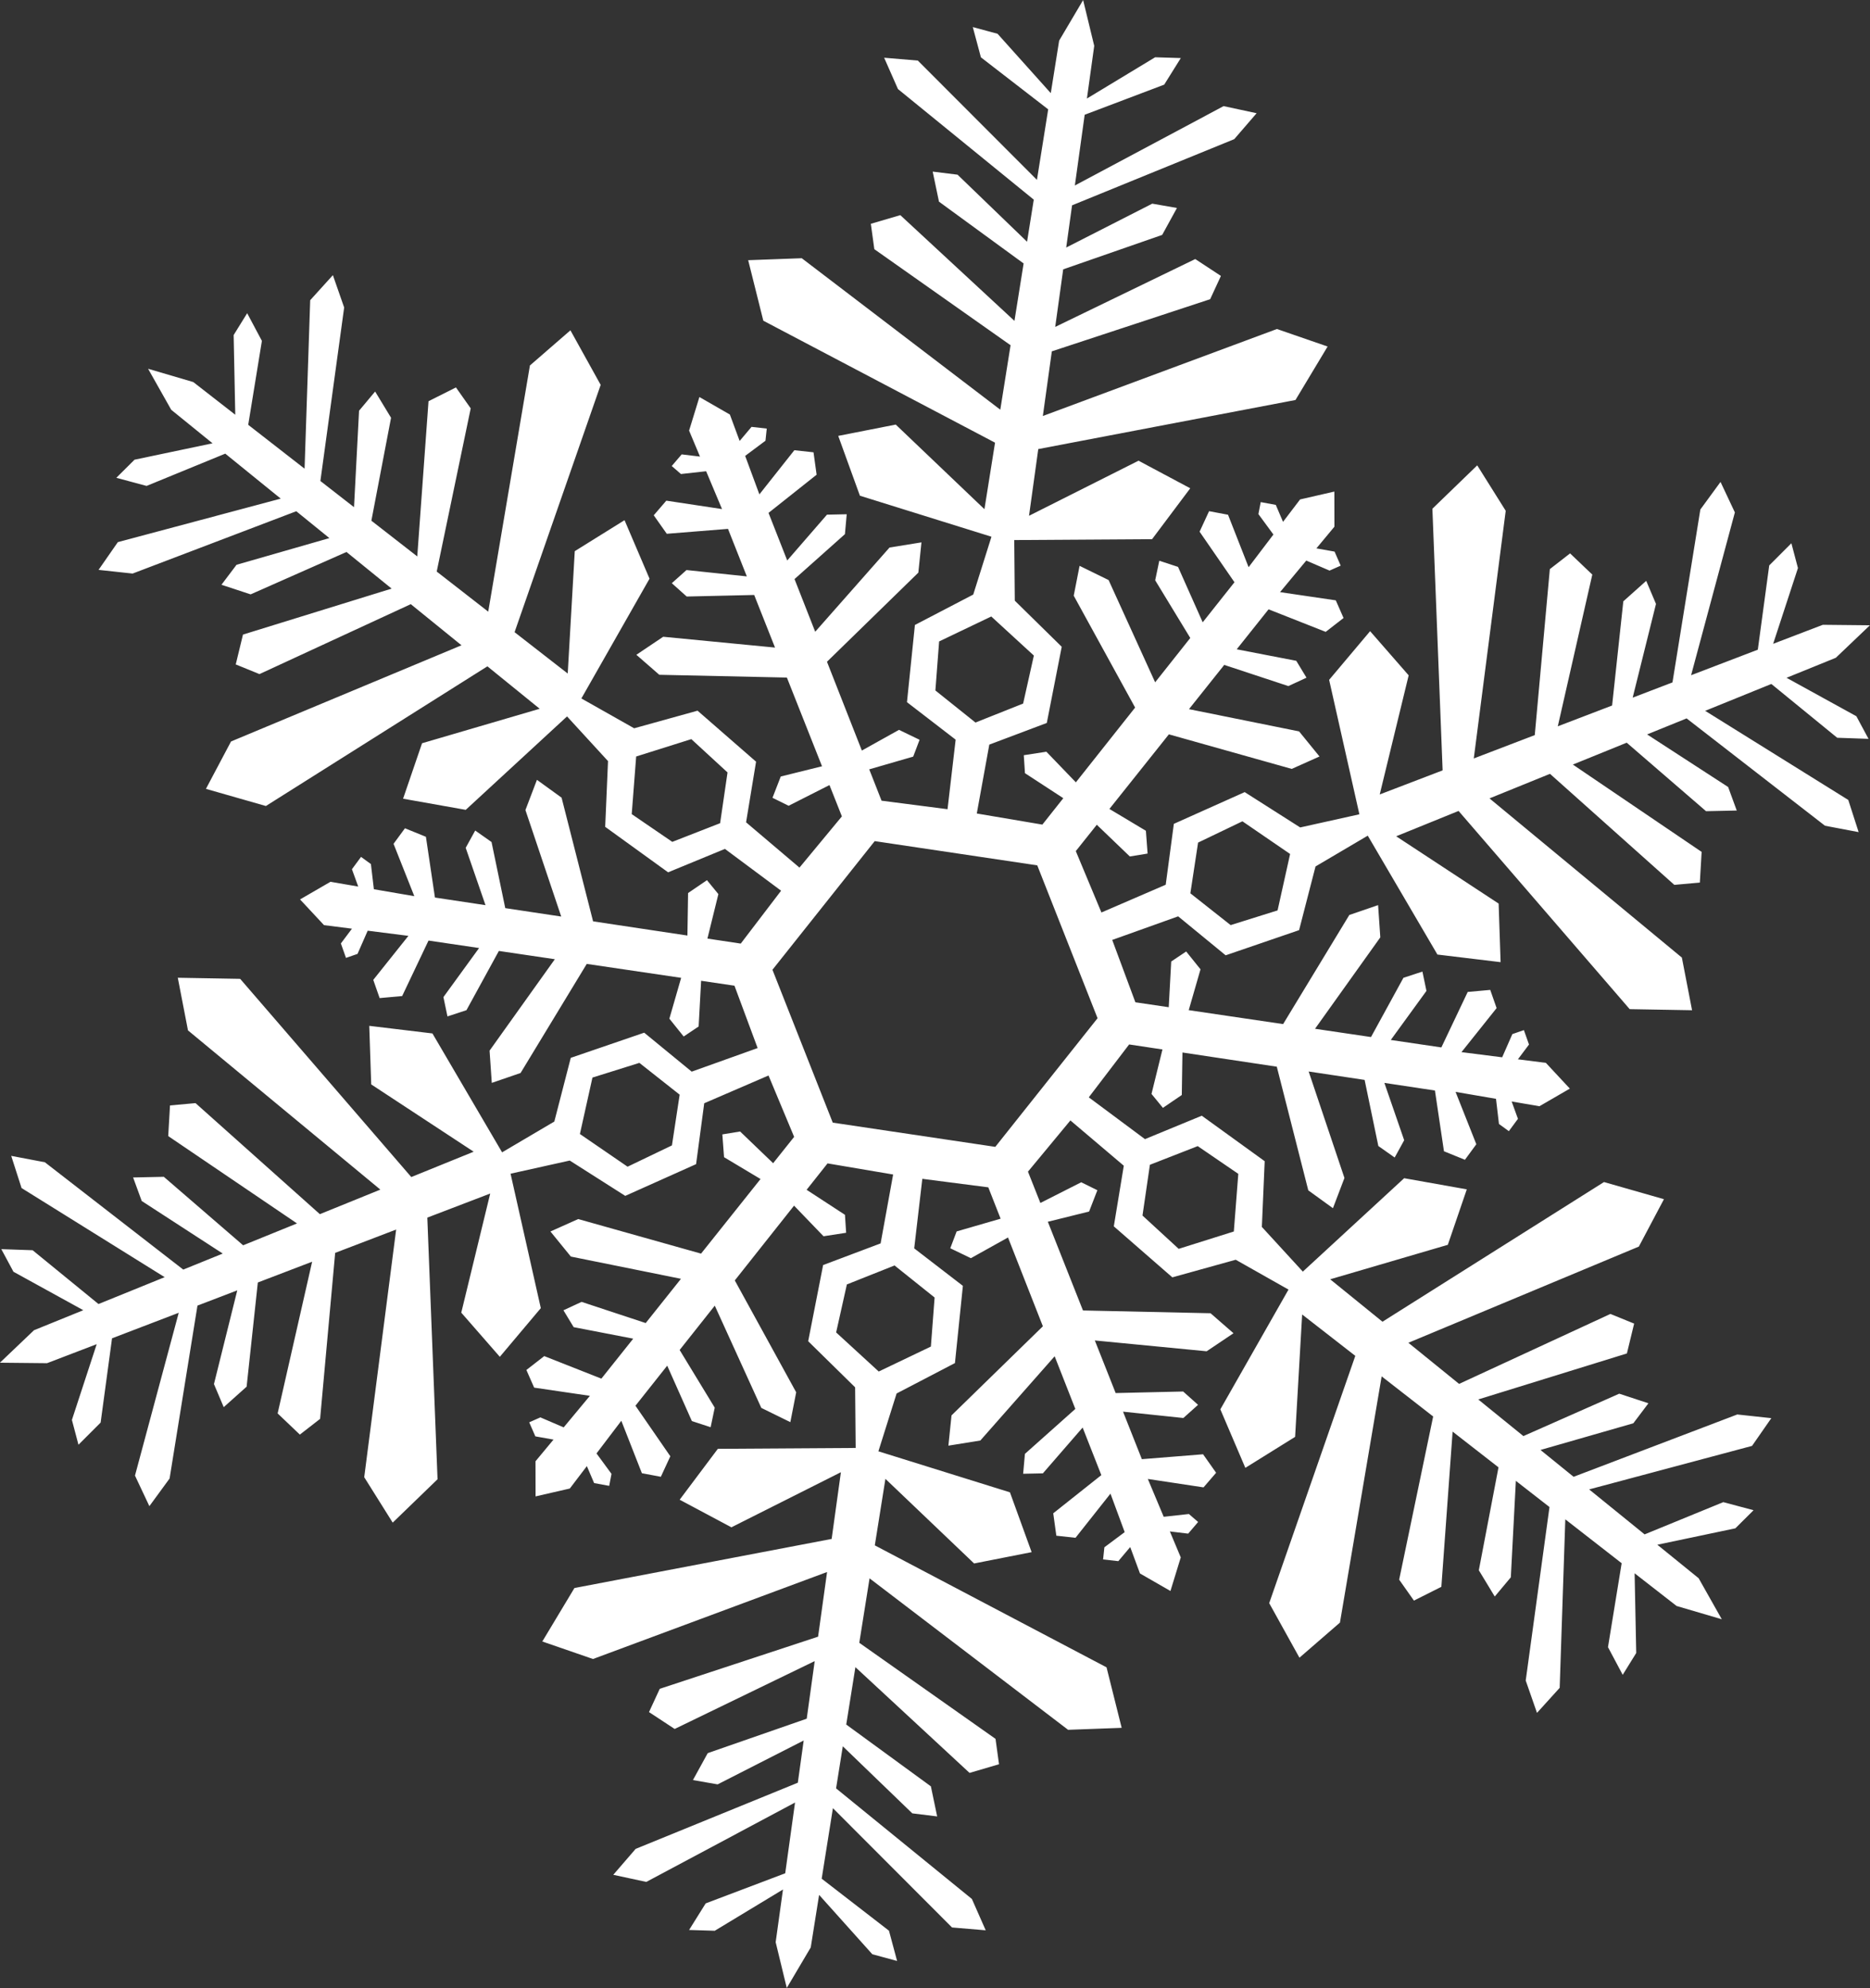
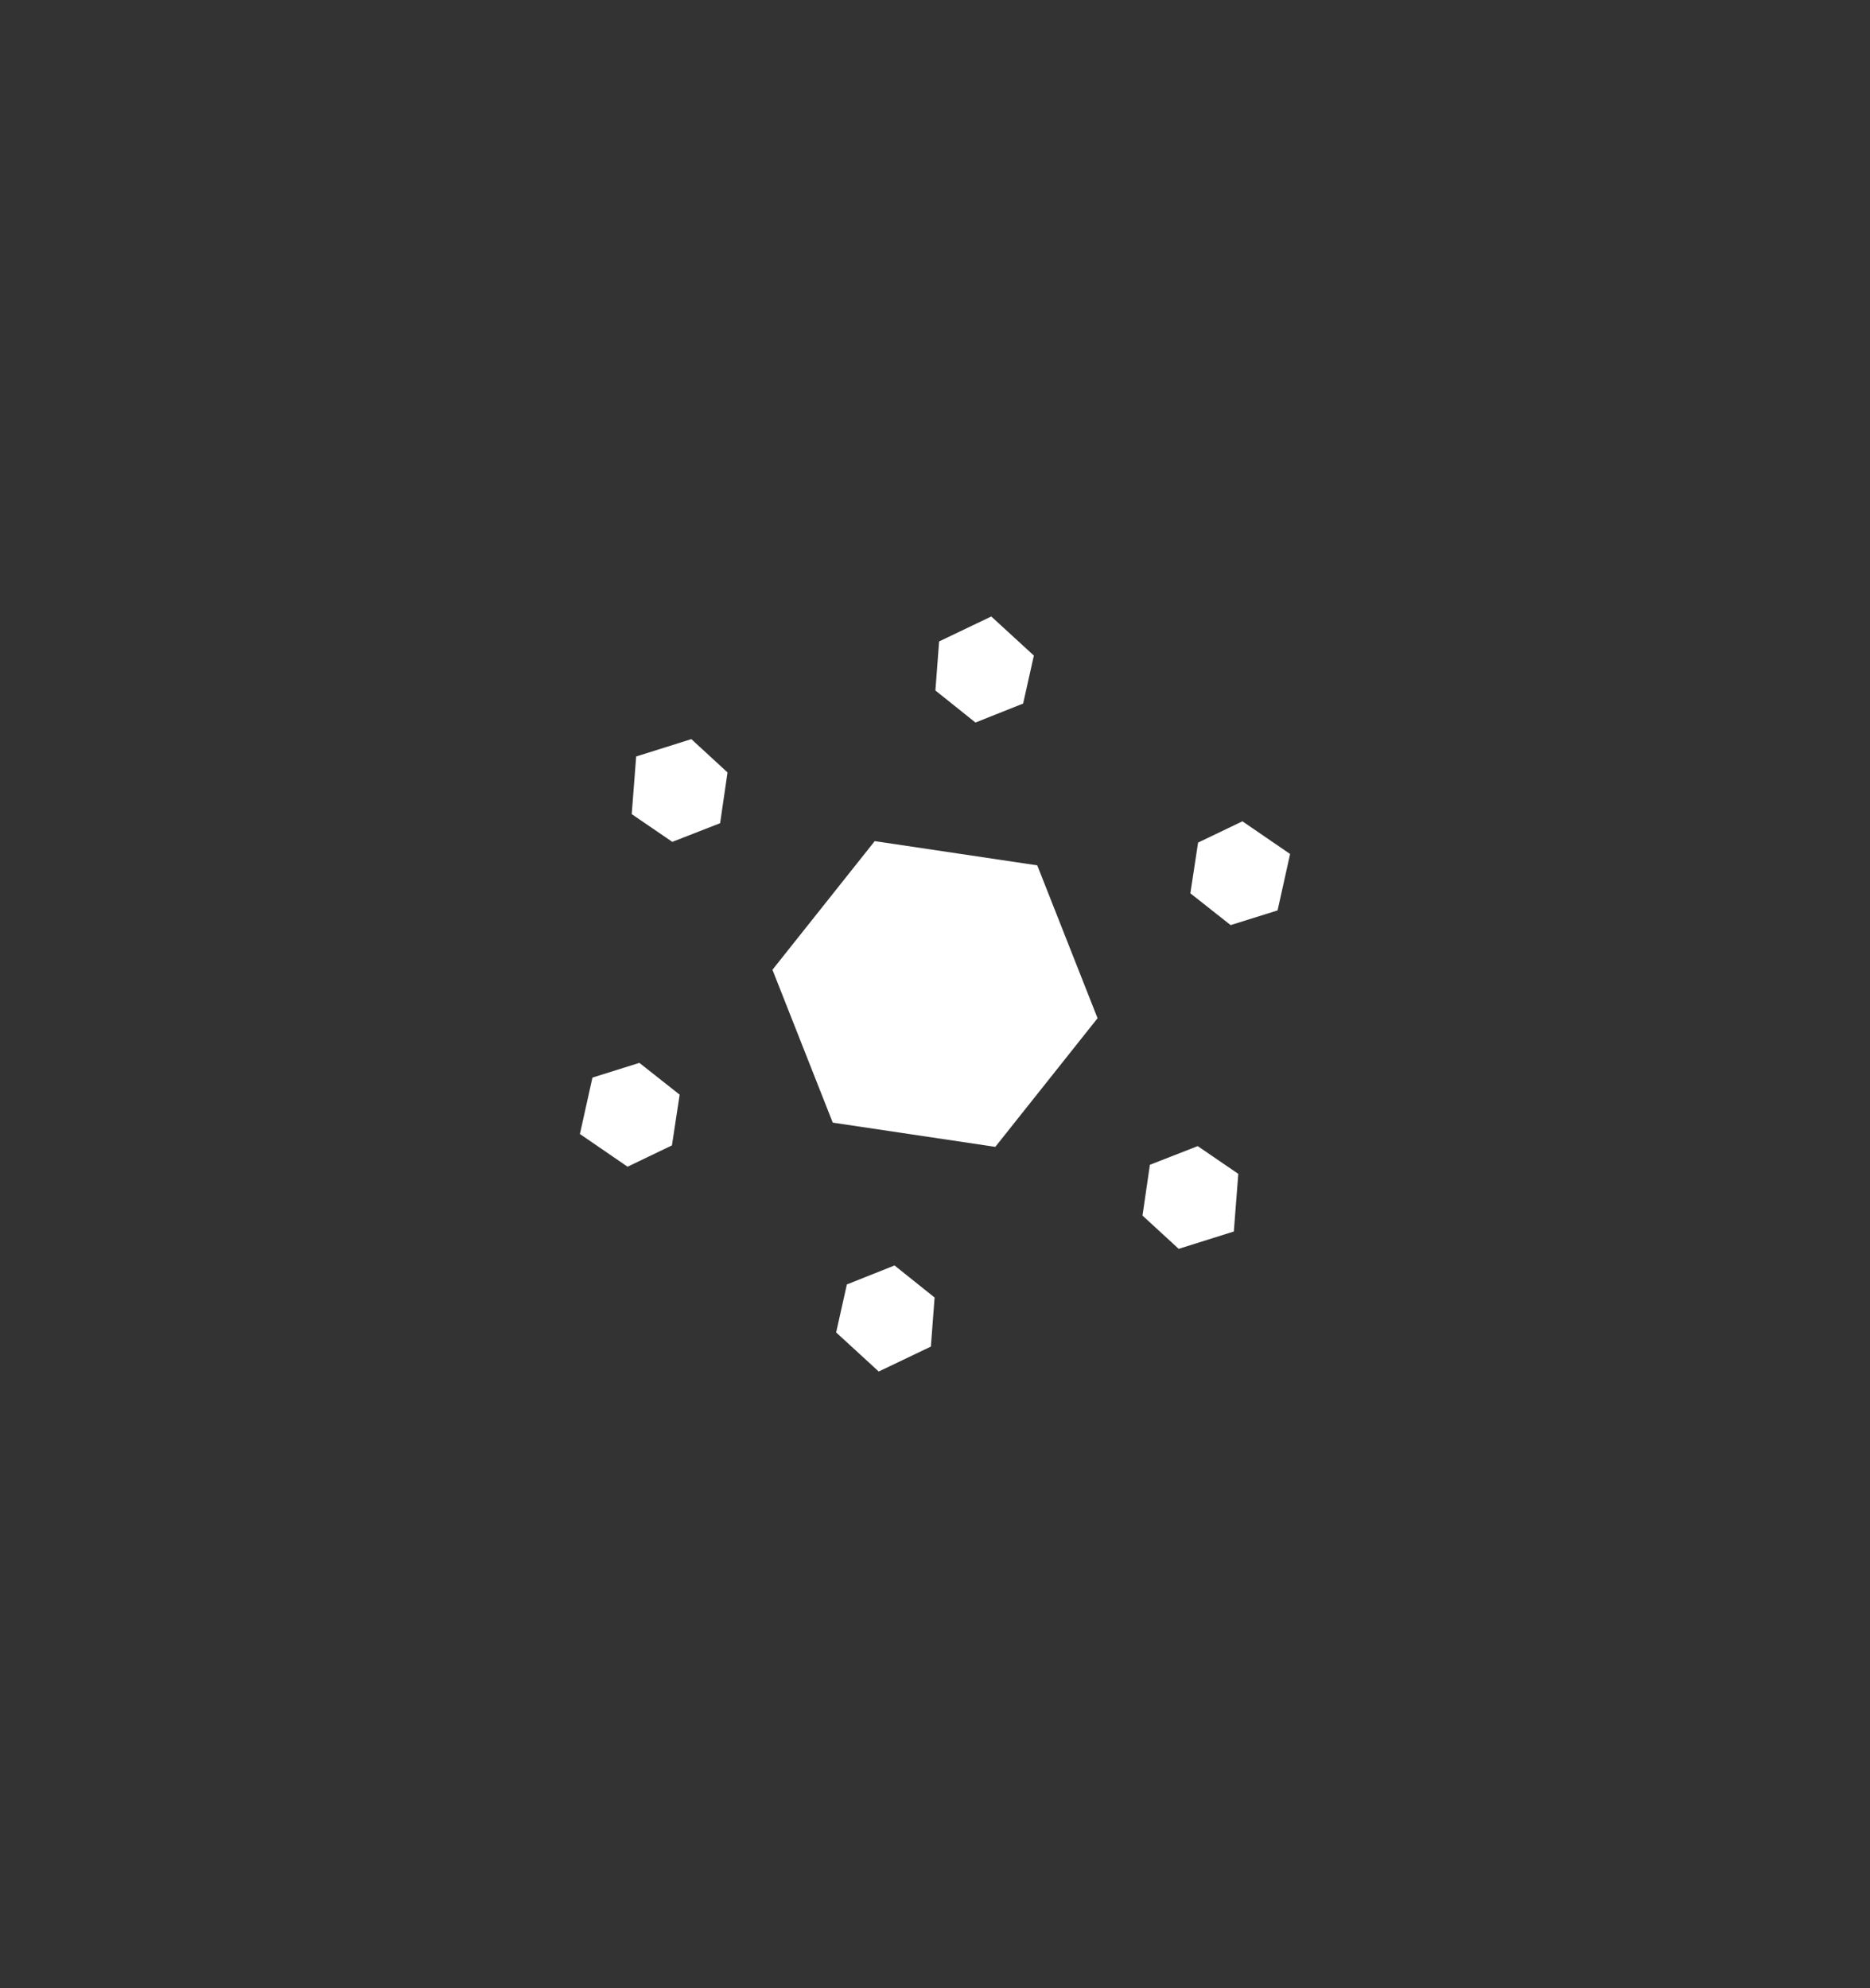
<svg xmlns="http://www.w3.org/2000/svg" id="_Слой_1" data-name="Слой 1" width="857.44" height="911.62" viewBox="0 0 857.44 911.62">
  <rect x="0" y="0" width="857.44" height="911.62" fill="#333333" stroke="none" />
-   <path d="m788.92,220.97l-9.27,12.68-12.78,79.28-18.25,6.99,10.69-42.98-4.48-10.58-10.5,9.39-5.14,47.78-24.9,9.53,15.82-69.57-10.19-9.72-9.28,7.21-6.91,76.12-27.96,10.7,14.64-113.57-13.06-20.83-20.56,19.89,4.69,119.98-28.84,11.04,13.27-54.62-17.68-20.25-18.79,22.32,13.87,61.65-27.14,6.03-25.45-16.2-32.48,14.55-3.73,27.92-29.48,12.73-11.75-28.15,9.63-12.08,15.14,14.54,8.15-1.33-.78-10.45-16.73-10.01,27.27-34.21,56.33,15.85,12.73-5.7-9.36-11.5-50.49-10.2,16.17-20.29,29.4,9.71,8.32-3.85-4.69-7.74-27.31-5.28,14.61-18.33,26.19,10.34,8.19-6.36-3.56-8.1-25.56-3.76,12.02-14.47,10.68,4.59,5.11-2.27-2.81-6.44-8.33-1.48,8.26-9.94-.03-16.11-.1.12.1-.12-15.71,3.61-7.82,10.28-3.32-7.78-6.91-1.28-1.06,5.5,6.88,9.37-11.38,14.98-9.43-24.05-8.69-1.64-4.35,9.41,15.99,23.18-14.56,18.37-11.31-25.41-8.6-2.82-1.88,8.97,16.09,26.45-16.11,20.33-21.34-46.89-13.31-6.52-2.68,13.69,28.15,51.3-27.17,34.29-13.52-14.04-10.36,1.6.54,8.24,17.58,11.47-9.6,12.11-30.07-5.09,5.74-31.59,26.36-9.93,6.85-34.93-21.52-21.14-.25-27.8,63.19-.4,17.51-23.34-23.72-12.65-50.21,25.26,4.24-30.59,117.94-22.51,14.73-24.52-23.24-8.03-107.33,39.89,4.12-29.65,72.6-23.91,4.93-10.67-11.77-7.74-64.21,31.12,3.66-26.4,45.39-15.79,6.77-12.35-11.32-1.98-39.46,20.12,2.69-19.36,74.36-30.34,10.26-11.89-15.14-3.26-68.2,36.4,4.5-32.44,36.47-13.81,7.61-12.19-11.77-.36-31.28,18.92,3.35-24.16-5.09-20.99-10.99,18.59-3.84,24.09-24.4-27.22-11.36-3.08,3.72,13.88,30.85,23.85-5.16,32.34-54.62-54.71-15.44-1.3,6.34,14.37,62.27,50.71-3.08,19.3-31.87-30.75-11.4-1.41,2.88,13.78,38.81,28.34-4.2,26.33-52.34-48.49-13.51,3.97,1.6,11.64,62.47,44.05-4.71,29.56-91.03-69.46-24.57.9,6.94,27.75,106.25,55.93-4.86,30.5-40.67-38.8-26.37,5.19,9.94,27.43,60.32,18.81-8.35,26.52-26.75,13.94-3.64,35.41,22.32,17.19-3.72,31.89-30.25-3.9-5.65-14.38,20.16-5.84,2.92-7.72-9.44-4.55-17.03,9.49-15.99-40.72,41.89-40.86,1.43-13.88-14.64,2.36-34.08,38.62-9.48-24.15,23.11-20.6.82-9.13-9.05.19-18.23,21.01-8.57-21.82,22.05-17.51-1.42-10.27-8.79-.96-16.03,20.25-6.52-17.65,9.31-6.95.59-5.57-6.98-.79-5.45,6.47-4.48-12.12-13.97-8.03.06.15-.06-.15-4.73,15.4,5,11.91-8.4-1.01-4.56,5.34,4.23,3.67,11.55-1.28,7.28,17.35-25.54-3.86-5.77,6.71,5.98,8.48,28.07-2.25,8.63,21.79-27.66-2.91-6.74,6.03,6.83,6.11,30.95-.71,9.55,24.12-51.27-4.96-12.31,8.27,10.52,9.17,58.5,1.27,16.11,40.68-18.92,4.69-3.79,9.77,7.4,3.65,18.73-9.49,5.69,14.36-19.45,23.49-24.48-20.77,4.58-27.8-26.83-23.39-29.07,8.07-24.2-13.68,31.25-54.92-11.46-26.83-22.82,14.21-3.23,56.12-24.37-18.97,39.48-113.4-13.87-25.02-18.57,16.11-19.12,112.9-23.62-18.39,15.59-74.83-6.77-9.6-12.58,6.32-5.16,71.17-21.04-16.38,9.02-47.2-7.3-12.04-7.37,8.81-2.31,44.23-15.42-12.01,10.9-79.56-5.17-14.83-10.4,11.48-2.58,77.27-25.84-20.12,6.27-38.49-6.75-12.69-6.2,10.01.74,36.55-19.25-14.99-20.72-6.09,10.61,18.81,18.94,15.37-35.77,7.52-8.35,8.3,13.88,3.72,36.08-14.8,25.43,20.63-74.69,19.95-8.84,12.72,15.61,1.69,75.05-28.58,15.18,12.32-42.57,12.23-6.92,9.17,13.38,4.4,43.95-19.44,20.7,16.8-68.16,21.08-3.32,13.69,10.88,4.43,69.38-32.07,23.25,18.86-105.67,44.11-11.51,21.73,27.5,7.86,101.56-64.05,23.98,19.46-53.94,15.81-8.7,25.43,28.73,5.11,46.45-42.84,18.79,20.49-1.3,30.14,28.85,20.86,26.05-10.74,25.76,19.17-18.5,24.25-15.28-2.3,5.02-20.39-5.23-6.39-8.66,5.9-.3,19.49-43.26-6.51-14.44-56.71-11.3-8.18-5.28,13.86,16.41,48.83-25.66-3.86-6.29-30.31-7.49-5.27-4.36,7.93,9.08,26.29-23.18-3.49-4.14-27.86-9.61-3.91-5.23,7.13,9.52,24.01-18.54-3.18-1.36-11.54-4.53-3.29-4.17,5.65,2.88,7.95-12.73-2.18-13.94,8.08.16.02-.16-.02,10.98,11.79,12.82,1.63-5.08,6.77,2.34,6.62,5.29-1.83,4.67-10.64,18.66,2.37-16.11,20.19,2.92,8.35,10.33-.94,12.08-25.44,23.19,3.42-16.35,22.5,1.85,8.86,8.71-2.86,14.86-27.16,25.67,3.79-29.93,41.92,1.01,14.79,13.2-4.53,30.35-50.03,43.28,6.39-5.4,18.73,6.56,8.17,6.86-4.59,1.14-20.96,15.29,2.26,10.62,28.59-30.23,10.82-21.78-17.87-33.67,11.54-7.54,29.21-23.95,14.12-31.94-54.52-28.97-3.49.9,26.86,46.98,30.86-28.61,11.62-78.46-90.89-28.6-.5,4.67,24.14,88.21,73.01-27.74,11.26-57.01-50.92-11.7,1.06-.82,14.06,59.05,40.05-24.7,10.03-36.37-31.41-14.08.3,3.95,10.79,37.15,24.11-18.11,7.35-63.45-49.22-15.43-2.93,4.74,14.75,65.62,40.87-30.34,12.32-30.2-24.67-14.36-.5,5.57,10.37,32.02,17.63-22.6,9.18-15.63,14.9,21.6.22,22.78-8.72-11.37,34.74,3.01,11.38,10.16-10.17,5.23-38.64,30.58-11.71-20.06,74.66,6.6,14.02,9.27-12.68,12.78-79.29,18.25-6.99-10.69,42.98,4.48,10.58,10.5-9.39,5.14-47.78,24.9-9.53-15.82,69.57,10.19,9.71,9.28-7.21,6.91-76.12,27.96-10.7-14.64,113.57,13.06,20.83,20.56-19.89-4.69-119.98,28.84-11.04-13.27,54.62,17.68,20.25,18.79-22.32-13.87-61.65,27.14-6.03,25.45,16.2,32.48-14.55,3.73-27.92,29.48-12.73,11.75,28.14-9.63,12.08-15.14-14.54-8.15,1.33.78,10.45,16.73,10.01-27.27,34.21-56.33-15.85-12.73,5.7,9.36,11.5,50.49,10.2-16.17,20.29-29.4-9.71-8.32,3.85,4.69,7.74,27.31,5.28-14.61,18.33-26.19-10.34-8.19,6.37,3.56,8.09,25.56,3.76-12.02,14.47-10.68-4.59-5.12,2.27,2.81,6.44,8.33,1.48-8.26,9.94.03,16.11.1-.12-.1.12,15.7-3.61,7.82-10.28,3.33,7.78,6.91,1.28,1.06-5.5-6.88-9.37,11.38-14.98,9.43,24.05,8.69,1.64,4.35-9.41-15.99-23.18,14.56-18.37,11.31,25.41,8.6,2.82,1.88-8.97-16.09-26.45,16.11-20.33,21.34,46.89,13.31,6.53,2.68-13.69-28.15-51.3,27.17-34.29,13.52,14.04,10.36-1.6-.54-8.24-17.58-11.47,9.6-12.11,30.07,5.1-5.74,31.59-26.36,9.93-6.85,34.93,21.52,21.14.25,27.8-63.19.4-17.51,23.34,23.72,12.65,50.21-25.26-4.24,30.59-117.94,22.51-14.73,24.52,23.24,8.03,107.33-39.89-4.12,29.65-72.6,23.91-4.93,10.67,11.77,7.74,64.21-31.12-3.66,26.41-45.39,15.79-6.78,12.35,11.32,1.98,39.46-20.12-2.69,19.36-74.36,30.34-10.26,11.89,15.14,3.26,68.2-36.4-4.5,32.44-36.47,13.81-7.61,12.19,11.77.36,31.28-18.92-3.35,24.16,5.09,20.99,10.99-18.59,3.84-24.09,24.4,27.22,11.36,3.08-3.73-13.88-30.85-23.85,5.15-32.34,54.62,54.71,15.44,1.3-6.34-14.37-62.27-50.71,3.08-19.3,31.87,30.75,11.4,1.41-2.88-13.79-38.81-28.34,4.2-26.32,52.34,48.49,13.51-3.97-1.6-11.64-62.47-44.05,4.71-29.56,91.03,69.46,24.57-.9-6.94-27.75-106.25-55.93,4.86-30.5,40.67,38.8,26.37-5.19-9.94-27.43-60.32-18.81,8.35-26.52,26.75-13.94,3.64-35.41-22.32-17.19,3.72-31.89,30.25,3.9,5.65,14.38-20.16,5.84-2.92,7.72,9.44,4.55,17.03-9.49,15.99,40.72-41.89,40.86-1.43,13.88,14.64-2.36,34.08-38.63,9.48,24.15-23.11,20.6-.82,9.13,9.05-.19,18.23-21.01,8.57,21.82-22.05,17.51,1.42,10.27,8.79.96,16.03-20.25,6.52,17.65-9.31,6.95-.59,5.57,6.98.79,5.45-6.47,4.48,12.12,13.97,8.03-.06-.15.06.15,4.73-15.4-5-11.91,8.4,1.01,4.56-5.34-4.23-3.66-11.55,1.28-7.28-17.35,25.54,3.86,5.77-6.7-5.98-8.48-28.07,2.25-8.63-21.79,27.66,2.91,6.74-6.04-6.83-6.11-30.95.71-9.55-24.12,51.27,4.96,12.31-8.27-10.52-9.17-58.5-1.27-16.11-40.68,18.92-4.69,3.79-9.77-7.4-3.65-18.73,9.49-5.69-14.36,19.45-23.49,24.49,20.77-4.58,27.8,26.83,23.39,29.07-8.07,24.2,13.68-31.25,54.92,11.46,26.83,22.82-14.21,3.23-56.12,24.37,18.97-39.48,113.4,13.87,25.02,18.57-16.11,19.12-112.9,23.62,18.39-15.59,74.83,6.77,9.6,12.58-6.32,5.16-71.17,21.04,16.38-9.02,47.2,7.3,12.04,7.37-8.81,2.31-44.23,15.42,12.01-10.9,79.56,5.17,14.83,10.4-11.48,2.58-77.27,25.84,20.12-6.27,38.49,6.75,12.69,6.2-10.01-.74-36.55,19.25,14.99,20.72,6.09-10.61-18.81-18.94-15.37,35.77-7.52,8.35-8.3-13.88-3.71-36.08,14.79-25.43-20.63,74.69-19.95,8.84-12.72-15.61-1.69-75.05,28.58-15.18-12.31,42.57-12.23,6.92-9.17-13.38-4.4-43.95,19.44-20.7-16.8,68.16-21.09,3.32-13.69-10.88-4.43-69.38,32.08-23.25-18.86,105.67-44.11,11.51-21.73-27.5-7.86-101.56,64.05-23.98-19.46,53.94-15.81,8.7-25.43-28.73-5.11-46.45,42.83-18.79-20.49,1.3-30.14-28.85-20.86-26.05,10.74-25.76-19.17,18.5-24.25,15.28,2.3-5.02,20.39,5.23,6.39,8.66-5.9.3-19.49,43.26,6.51,14.44,56.71,11.3,8.18,5.28-13.86-16.41-48.83,25.66,3.86,6.29,30.31,7.49,5.28,4.36-7.93-9.08-26.29,23.18,3.49,4.14,27.86,9.61,3.91,5.23-7.13-9.52-24.01,18.54,3.18,1.36,11.54,4.53,3.29,4.17-5.65-2.88-7.96,12.73,2.18,13.94-8.08-.16-.03.16.02-10.98-11.8-12.82-1.63,5.08-6.77-2.34-6.62-5.29,1.83-4.67,10.64-18.66-2.37,16.11-20.19-2.92-8.35-10.33.94-12.08,25.44-23.19-3.42,16.35-22.5-1.85-8.86-8.71,2.86-14.86,27.16-25.67-3.79,29.93-41.92-1.01-14.79-13.2,4.53-30.35,50.03-43.28-6.39,5.4-18.73-6.57-8.17-6.86,4.59-1.14,20.96-15.29-2.26-10.62-28.59,30.23-10.82,21.78,17.87,33.67-11.54,7.54-29.21,23.95-14.12,31.94,54.52,28.97,3.49-.9-26.86-46.98-30.86,28.61-11.62,78.46,90.89,28.6.5-4.67-24.14-88.21-73.01,27.74-11.26,57.01,50.92,11.7-1.06.82-14.06-59.05-40.05,24.7-10.03,36.37,31.41,14.08-.3-3.95-10.79-37.15-24.11,18.11-7.35,63.45,49.22,15.43,2.93-4.75-14.75-65.62-40.87,30.34-12.32,30.2,24.67,14.36.5-5.57-10.37-32.02-17.63,22.6-9.18,15.63-14.9-21.59-.22-22.78,8.72,11.37-34.74-3.01-11.38-10.16,10.17-5.23,38.64-30.59,11.71,20.07-74.66-6.6-14.02Zm-360.02,95.66l1.71-22.49,23.91-11.44,19.53,17.92-4.92,22.01-21.86,8.7-18.37-14.7Zm-120.81,208.62l-20.33,9.76-21.86-14.99,5.75-25.88,21.52-6.74,18.47,14.58-3.54,23.26Zm120.45,69.75l-1.71,22.49-23.91,11.44-19.53-17.92,4.92-22.01,21.86-8.7,18.37,14.7Zm-120.26-208.94l-18.62-12.73,2.04-26.43,25.29-7.96,16.6,15.27-3.4,23.28-21.92,8.56Zm240.89,139.5l18.62,12.73-2.05,26.43-25.28,7.96-16.6-15.27,3.4-23.28,21.92-8.56Zm-45.91-58.64l-46.89,58.99-74.53-11.11-27.65-70.1,46.89-58.99,74.53,11.11,27.65,70.1Zm82.54-49.44l-21.52,6.74-18.47-14.58,3.54-23.26,20.33-9.76,21.87,14.99-5.75,25.88Z" style="fill: #fff; stroke-width: 0px;" />
+   <path d="m788.92,220.97Zm-360.02,95.66l1.71-22.49,23.91-11.44,19.53,17.92-4.92,22.01-21.86,8.7-18.37-14.7Zm-120.81,208.62l-20.33,9.76-21.86-14.99,5.75-25.88,21.52-6.74,18.47,14.58-3.54,23.26Zm120.45,69.75l-1.71,22.49-23.91,11.44-19.53-17.92,4.92-22.01,21.86-8.7,18.37,14.7Zm-120.26-208.94l-18.62-12.73,2.04-26.43,25.29-7.96,16.6,15.27-3.4,23.28-21.92,8.56Zm240.89,139.5l18.62,12.73-2.05,26.43-25.28,7.96-16.6-15.27,3.4-23.28,21.92-8.56Zm-45.91-58.64l-46.89,58.99-74.53-11.11-27.65-70.1,46.89-58.99,74.53,11.11,27.65,70.1Zm82.54-49.44l-21.52,6.74-18.47-14.58,3.54-23.26,20.33-9.76,21.87,14.99-5.75,25.88Z" style="fill: #fff; stroke-width: 0px;" />
</svg>